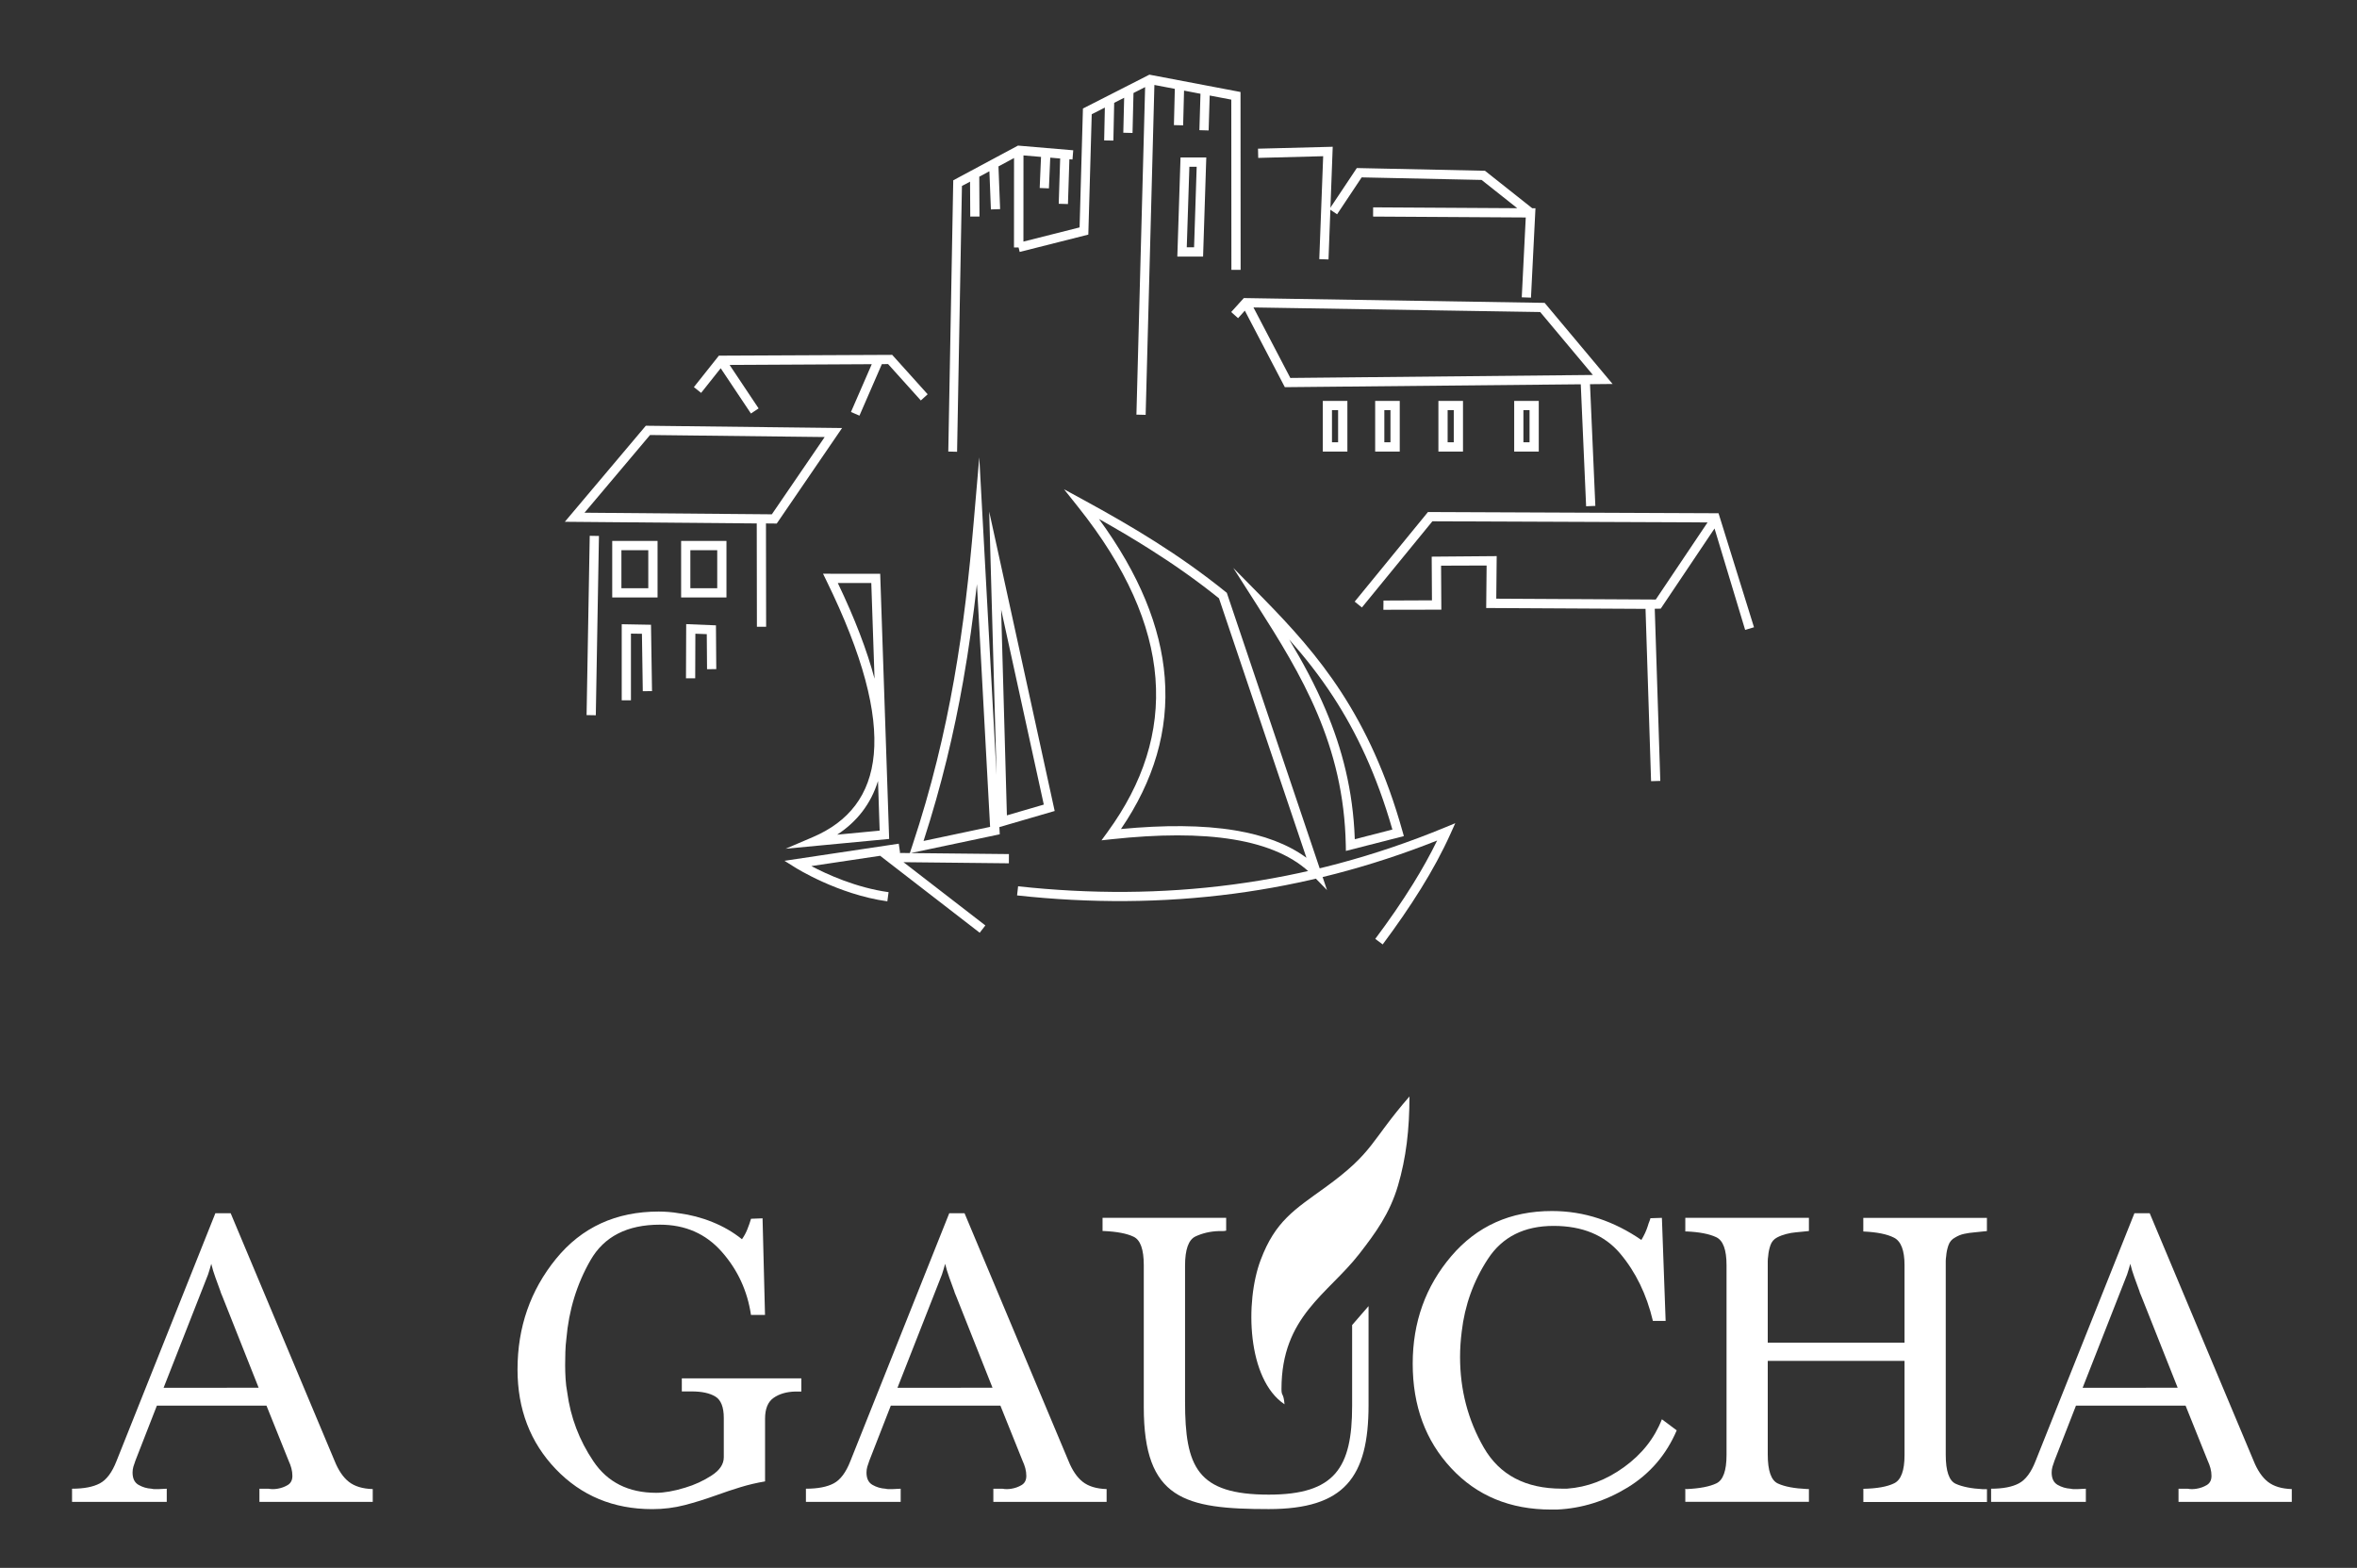
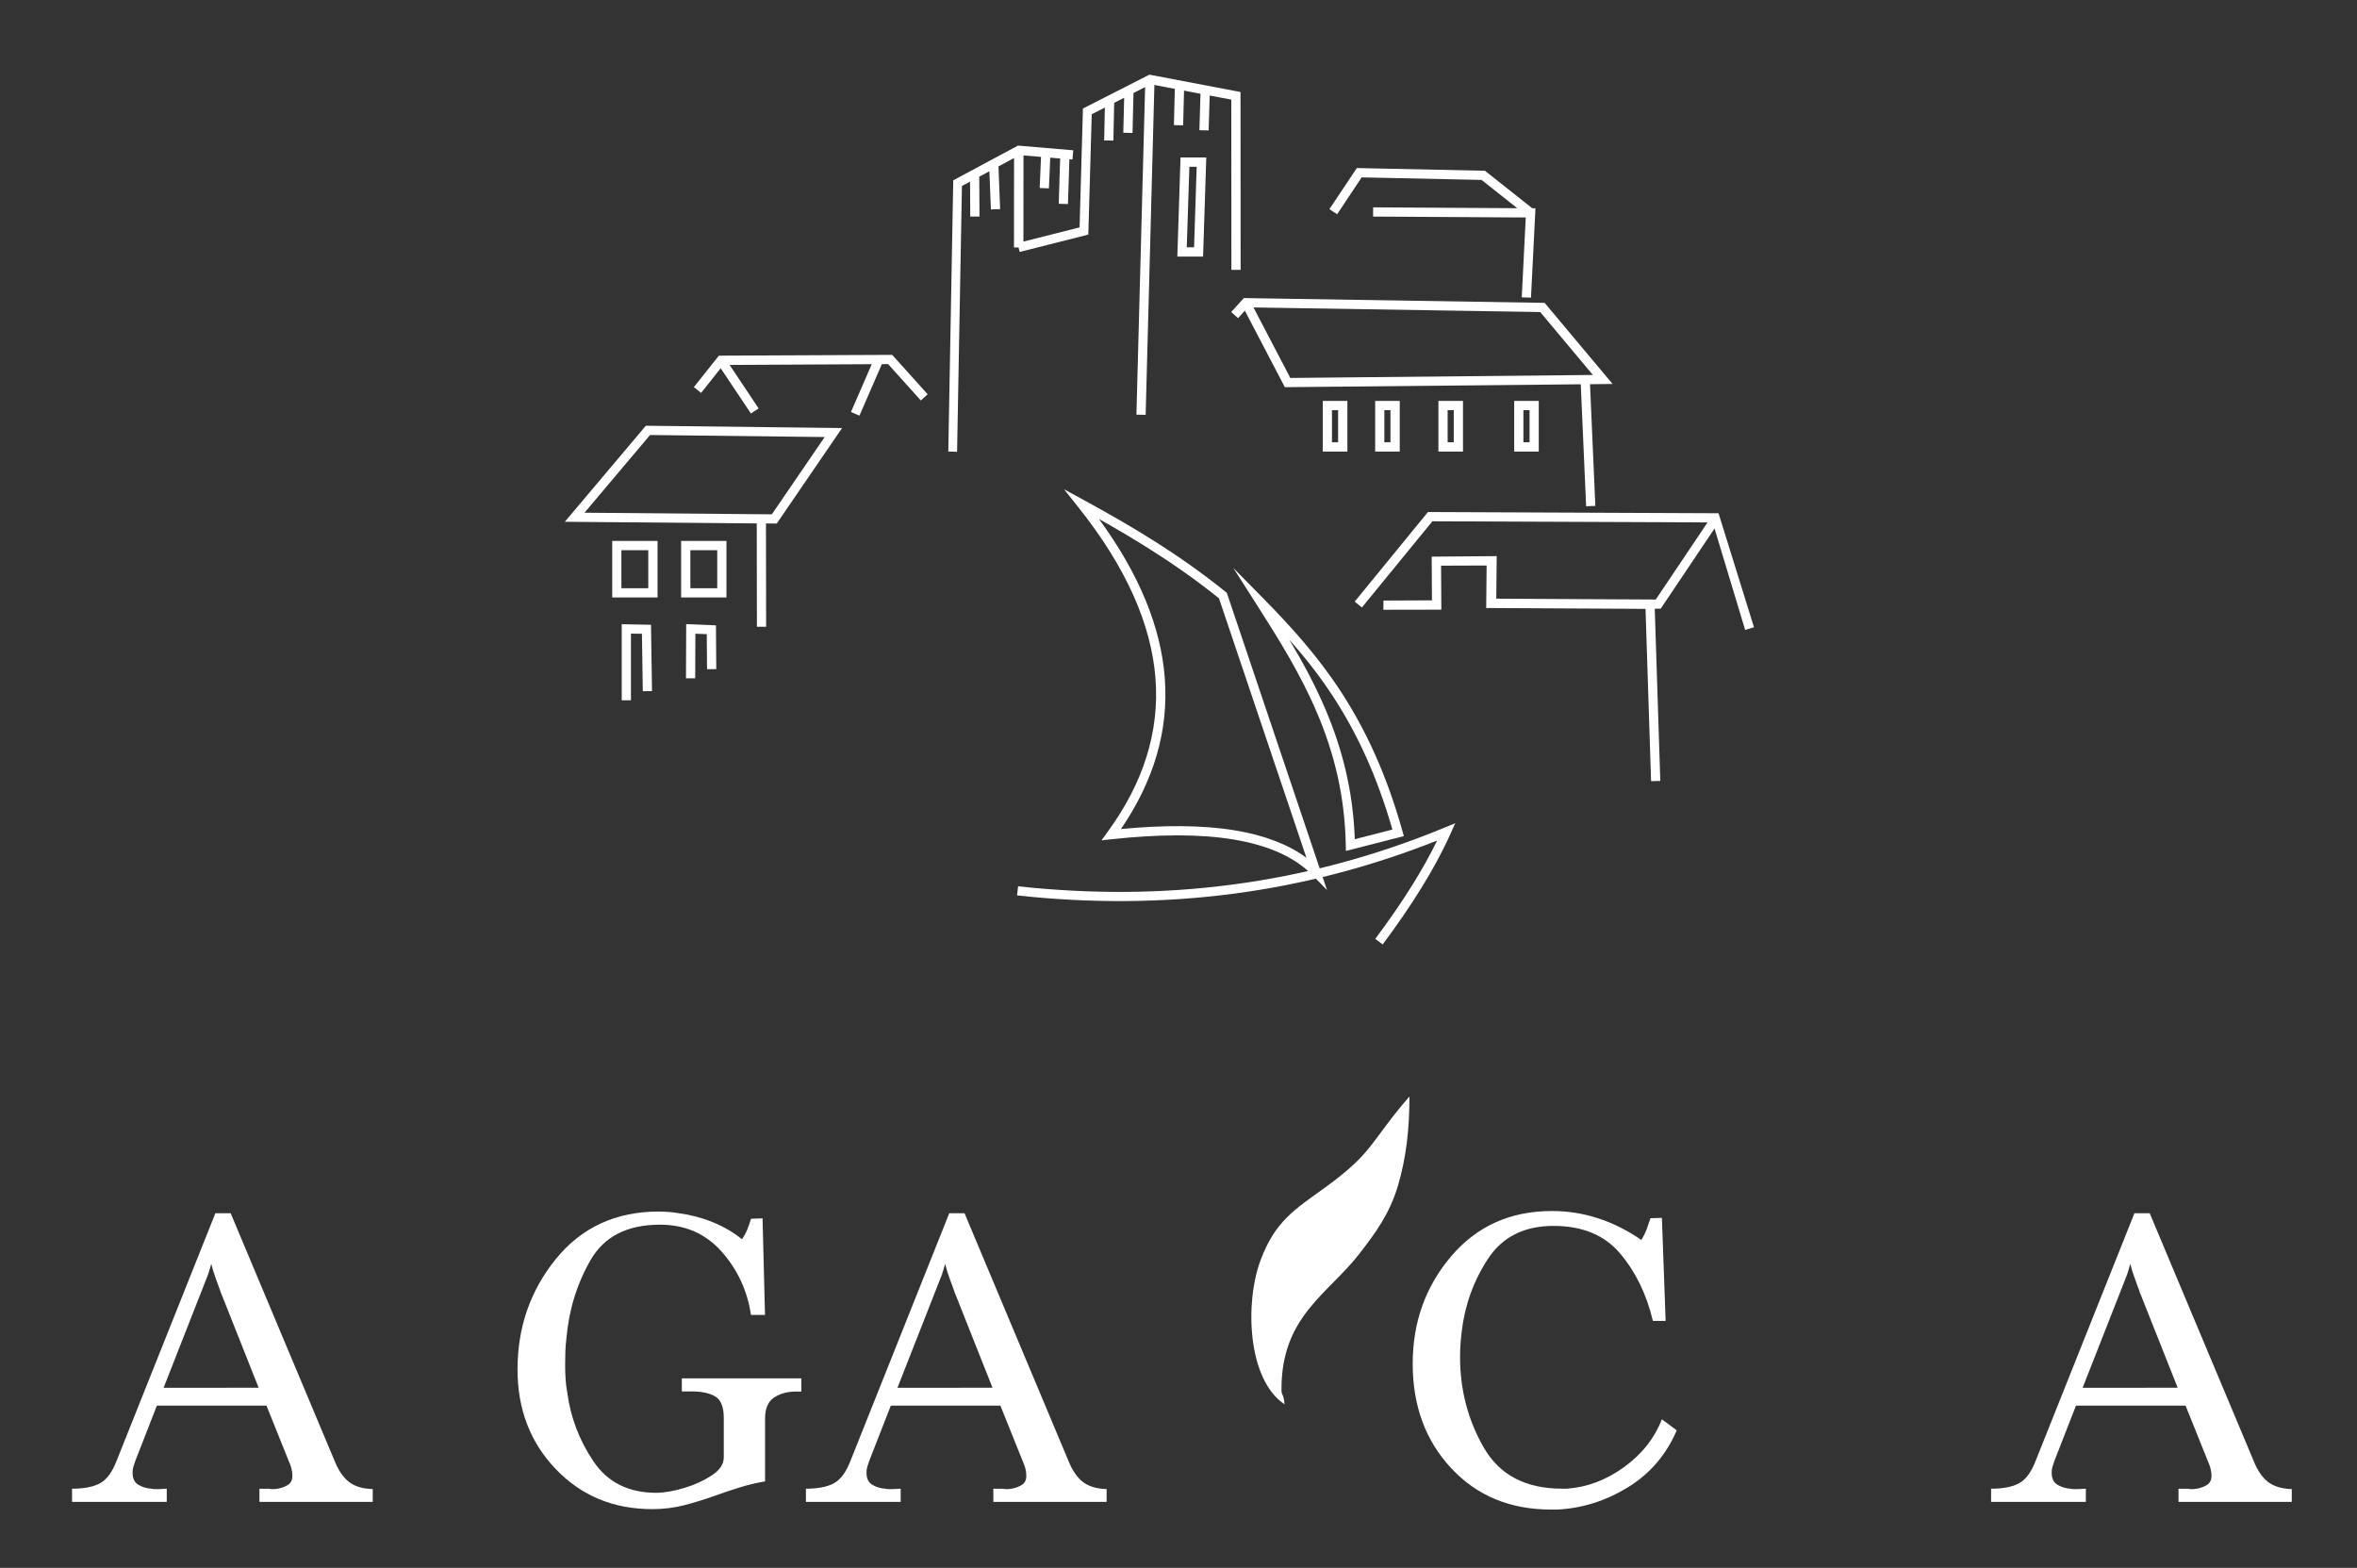
<svg xmlns="http://www.w3.org/2000/svg" version="1.1" id="Layer_1" x="0px" y="0px" viewBox="0 0 442 294" style="enable-background:new 0 0 442 294;" xml:space="preserve">
  <rect x="0" y="0" width="442" height="294" fill="#333333" stroke="none" />
  <style type="text/css"> .st0{fill:#FFFFFF;} .st1{fill-rule:evenodd;clip-rule:evenodd;fill:#FFFFFF;} .st2{fill:#CE4507;} .st3{fill-rule:evenodd;clip-rule:evenodd;fill:#CE4507;} </style>
  <path class="st0" d="M190.92,166.19c13.51,1.47,26.93,1.44,40.26-0.33c13.33-1.76,26.57-5.25,39.71-10.67l2.01-0.83l-0.89,1.98 c-1.53,3.4-3.4,6.84-5.55,10.3c-2.15,3.47-4.57,6.96-7.17,10.45l-1.39-1.04c2.6-3.48,4.99-6.93,7.09-10.32 c1.69-2.73,3.21-5.44,4.51-8.12c-12.61,5.01-25.32,8.27-38.1,9.96c-13.47,1.78-27.03,1.82-40.67,0.33L190.92,166.19z" />
  <path class="st0" d="M216.59,101.54c4.44,2.81,8.86,5.9,13.27,9.46l0.2,0.16c6.27,18.58,12.53,37.16,18.79,55.74l-2.65-2.72 c-3.46-3.55-8.52-5.71-14.85-6.76c-6.43-1.07-14.16-0.99-22.85-0.06l-1.94,0.21l1.15-1.58c6.66-9.13,9.76-18.73,8.97-28.82 c-0.79-10.13-5.5-20.81-14.48-32.08l-2.67-3.35l3.76,2.05C207.74,96.22,212.17,98.74,216.59,101.54 M228.59,112.19 c-4.29-3.45-8.6-6.45-12.92-9.18c-3.2-2.03-6.39-3.9-9.59-5.7c7.57,10.35,11.6,20.25,12.34,29.73c0.78,9.94-2.06,19.4-8.21,28.41 c8.07-0.76,15.3-0.76,21.42,0.26c5.35,0.89,9.85,2.55,13.36,5.13L228.59,112.19z" />
  <path class="st0" d="M251.52,129.79c4.47,6.88,8.44,15.2,11.5,26.14l0.24,0.85l-10.87,2.78l-0.02-1.09 c-0.18-9.41-2.26-17.4-5.33-24.66c-3.08-7.29-7.18-13.86-11.34-20.38l-4.43-6.94l5.78,5.87 C242.09,117.51,247.05,122.92,251.52,129.79 M261.11,155.55c-2.97-10.34-6.77-18.25-11.04-24.82c-2.62-4.03-5.42-7.55-8.31-10.81 c2.53,4.22,4.89,8.57,6.86,13.23c3.03,7.16,5.12,15.02,5.44,24.21L261.11,155.55z" />
-   <polygon class="st0" points="110,134.09 110.59,100.47 112.32,100.5 111.73,134.12 " />
  <path class="st0" d="M141.94,117.54l-0.03-19.39c-12-0.11-24-0.21-35.99-0.31l1.19-1.41l14-16.6c12.27,0.14,24.53,0.29,36.8,0.43 c-4.08,5.97-8.17,11.94-12.25,17.91l-2.02-0.02l0.03,19.38H141.94z M121.9,81.57l-12.29,14.57l35.13,0.3l9.91-14.49L121.9,81.57z" />
-   <path class="st0" d="M195.74,150.87l-8-36.58l1.08,38.6L195.74,150.87z M164.65,146.45c-1.35,4.32-3.95,7.63-7.66,10.06l7.97-0.76 L164.65,146.45z M155.73,107.59h9.33c0.56,16.57,1.12,33.15,1.68,49.72l-19.42,1.84l5.1-2.18c6.7-2.86,10.74-7.86,11.44-15.53 c0.72-7.87-2.02-18.55-8.91-32.61l-0.61-1.25H155.73z M163.39,109.32h-6.28c3.22,6.72,5.49,12.68,6.89,17.95L163.39,109.32z M166.4,169.01c-9.3-1.29-17.29-6.34-17.31-6.36l-1.98-1.24l21.43-3.21l0.25,1.71l-0.17,0.03l2,0.02l0.46-1.39 c3.6-10.82,6.06-21.14,7.83-31.17c1.77-10.02,2.84-19.74,3.67-29.35l1.06-12.29l0.67,12.32l2.57,47.28 c-0.46-16.48-0.92-32.95-1.38-49.43l1.97,8.99l10.31,47.15l-10.37,3.02l0.07,1.35l-16.68,3.52l18.4,0.19l-0.01,1.73l-19.76-0.21 l15.35,11.86l-1.06,1.37l-18.67-14.43l-12.9,1.93c2.9,1.53,8.39,4.05,14.48,4.89L166.4,169.01z M185.67,155.05l-2.47-45.52 c-0.67,5.97-1.49,12.01-2.58,18.17c-1.7,9.64-4.05,19.58-7.43,29.99L185.67,155.05z" />
  <polygon class="st0" points="130.12,72.59 134.81,66.69 167.31,66.54 173.96,73.93 172.68,75.09 166.54,68.27 165.37,68.28 161.17,77.94 159.58,77.25 163.48,68.29 136.82,68.43 142.26,76.58 140.82,77.54 135.15,69.05 131.48,73.67 " />
  <path class="st0" d="M224.41,31.27h-1.37l-0.49,15.1h1.37L224.41,31.27z M222.21,29.53h4l-0.6,18.58h-4.83l0.6-18.58H222.21z M177.83,84.67l0.93-50.86c4.05-2.17,8.09-4.35,12.14-6.51l10.36,0.88l-0.14,1.73l-0.58-0.05l-0.27,8.4l-1.73-0.05l0.27-8.49 l-1.86-0.16l-0.25,5.76l-1.73-0.07l0.25-5.83l-3.29-0.28l-0.01,16.16l10.53-2.66l0.63-22.29l12.46-6.35l17.09,3.25l0.02,33.35h-1.73 l-0.02-31.92l-4.05-0.77l-0.2,6.55l-1.73-0.05l0.2-6.83l-3.08-0.59l-0.17,6.51l-1.73-0.04l0.17-6.8l-3.83-0.73l-1.64,61.86 l-1.73-0.04l1.63-61.42l-2.18,1.11l-0.18,7.49l-1.73-0.04l0.16-6.56l-1.87,0.95l-0.15,7.08l-1.73-0.03l0.13-6.16l-2.46,1.25 l-0.64,22.57l-12.87,3.25l-0.21-0.84h-0.86l0.01-16.77l-2.92,1.57l0.31,8.01l-1.73,0.06l-0.28-7.16l-1.9,1.02l0.04,7.47l-1.73,0.01 l-0.04-6.55l-1.52,0.81l-0.91,49.84L177.83,84.67z" />
-   <polygon class="st0" points="235.91,27.88 249.92,27.52 249.13,48.65 247.4,48.59 248.13,29.29 235.95,29.61 " />
  <path class="st0" d="M285.37,55.75l0.75-14.97l-28.63-0.17l0.01-1.73l27.03,0.16l-6.69-5.3l-22.49-0.48l-4.61,6.92l-1.44-0.96 l5.14-7.71c8.01,0.17,16.02,0.34,24.03,0.51l8.87,7.03l0.6,0l-0.84,16.76L285.37,55.75z" />
  <path class="st0" d="M288.83,58.51l-53.77-0.86l6.91,13.22l56.74-0.56L288.83,58.51z M230.88,58.51l2.37-2.62 c18.8,0.29,37.6,0.59,56.41,0.9c4.25,5.07,8.49,10.14,12.74,15.21c-20.49,0.2-40.97,0.4-61.46,0.6l-7.5-14.35l-1.27,1.41 L230.88,58.51z" />
  <path class="st0" d="M250.93,76.91h-1.15v6.02h1.15V76.91z M248.92,75.18h3.75v9.49h-4.61v-9.49H248.92z M260.75,76.91h-1.15v6.02 h1.15V76.91z M258.74,75.18h3.75v9.49h-4.61v-9.49H258.74z M272.62,76.91h-1.15v6.02h1.15V76.91z M270.6,75.18h3.75v9.49h-4.61 v-9.49H270.6z M286.83,76.91h-1.15v6.02h1.15V76.91z M284.81,75.18h3.75v9.49h-4.61v-9.49H284.81z M298.13,71.16l1.04,23.7 l-1.73,0.07l-1.04-23.7L298.13,71.16z" />
  <path class="st0" d="M254.04,112.81l13.74-16.8c18.55,0.07,35.94,0.15,54.49,0.23l6.65,21.38l-1.66,0.49l-5.74-19.01l-10.09,15.03 l-1.12,0.02l1.04,32.28l-1.73,0.05l-1.04-32.31l-29.88-0.16l0.08-7.97l-8.54,0.03l0.05,8.25l-10.87,0.02l0.02-1.73l9.09-0.04 l-0.05-8.19l12.19-0.1l-0.08,7.98l29.91,0.16l9.71-14.46l-51.6-0.21l-13.22,16.16L254.04,112.81z" />
  <path class="st0" d="M121.57,103.17h-5.04v7.13h5.04V103.17z M115.67,101.43h7.64v10.6h-8.5v-10.6H115.67z" />
  <polygon class="st0" points="116.59,131.32 116.59,117.05 122.08,117.15 122.27,129.59 120.54,129.61 120.38,118.84 118.32,118.81 118.32,131.32 " />
  <path class="st0" d="M134.5,103.17h-5.04v7.13h5.04V103.17z M128.59,101.43h7.64v10.6h-8.5v-10.6H128.59z" />
  <polygon class="st0" points="128.64,127.19 128.68,117.03 134.26,117.26 134.32,125.47 132.59,125.48 132.54,118.91 130.4,118.83 130.37,127.19 " />
  <path class="st0" d="M48.5,260.21l-6.72-16.93c-0.05-0.16-0.13-0.35-0.23-0.56c-0.1-0.21-0.18-0.43-0.23-0.64 c-0.31-0.85-0.62-1.7-0.93-2.55c-0.31-0.85-0.57-1.7-0.77-2.55c-0.05,0.16-0.1,0.33-0.15,0.52c-0.05,0.19-0.1,0.36-0.15,0.52 c-0.05,0.16-0.1,0.32-0.15,0.48c-0.05,0.16-0.1,0.32-0.15,0.48l-8.34,21.24H48.5z M43.25,227.48l19.47,46.39 c0.72,1.81,1.62,3.14,2.7,3.99c1.08,0.85,2.57,1.3,4.48,1.36v2.4H48.65v-2.47h1.7c0.26,0.05,0.53,0.08,0.81,0.08 c0.28,0,0.58-0.03,0.89-0.08c0.67-0.11,1.3-0.33,1.89-0.68c0.59-0.35,0.89-0.92,0.89-1.72c0-0.48-0.06-0.96-0.19-1.44 c-0.13-0.48-0.3-0.93-0.5-1.36l-4.17-10.38H29.42l-4.02,10.3c-0.15,0.43-0.28,0.81-0.39,1.16c-0.1,0.35-0.15,0.71-0.15,1.08 c0,1.12,0.37,1.89,1.12,2.32c0.75,0.43,1.56,0.67,2.43,0.72c0.21,0.05,0.41,0.08,0.62,0.08c0.21,0,0.41,0,0.62,0l1.62-0.08v2.47 H13.51v-2.47c2.21,0,3.95-0.33,5.21-1c1.26-0.67,2.3-2.06,3.13-4.19l18.54-46.47H43.25z" />
  <path class="st0" d="M127.87,258.46h22.4v2.47h-1.16c-1.65,0.05-3,0.45-4.06,1.2c-1.06,0.75-1.58,2.05-1.58,3.91v11.74 c-1.6,0.27-3.13,0.63-4.6,1.08c-1.47,0.45-2.95,0.94-4.44,1.48c0,0-0.03,0.01-0.08,0.04c-0.05,0.03-0.1,0.04-0.15,0.04 c-1.91,0.69-3.84,1.29-5.79,1.8c-1.96,0.51-3.99,0.76-6.1,0.76c-7.26,0-13.29-2.5-18.08-7.5c-4.79-5-7.18-11.23-7.18-18.68 c0-7.93,2.41-14.85,7.22-20.76c4.82-5.91,11.24-8.86,19.27-8.86c0.62,0,1.25,0.03,1.89,0.08c0.64,0.05,1.27,0.13,1.89,0.24 c2.11,0.27,4.2,0.81,6.26,1.64c2.06,0.83,3.91,1.9,5.56,3.23c0.41-0.59,0.75-1.2,1-1.84c0.26-0.64,0.49-1.3,0.7-2l2.16-0.08 l0.46,18.12h-2.63c-0.67-4.52-2.5-8.48-5.49-11.86c-2.99-3.38-6.85-5.07-11.59-5.07c-6.13,0-10.47,2.22-13.02,6.67 c-2.55,4.44-4.06,9.35-4.52,14.73c-0.1,0.8-0.17,1.62-0.19,2.47c-0.03,0.85-0.04,1.68-0.04,2.47c0,0.85,0.03,1.7,0.08,2.55 c0.05,0.85,0.15,1.7,0.31,2.55c0.62,4.68,2.25,8.99,4.91,12.93c2.65,3.94,6.58,5.91,11.78,5.91c0.72,0,1.55-0.08,2.47-0.24 c0.93-0.16,1.91-0.4,2.94-0.72c1.8-0.53,3.46-1.3,4.98-2.29c1.52-0.98,2.28-2.13,2.28-3.41v-7.37c0-2.04-0.53-3.38-1.58-4.02 c-1.06-0.64-2.54-0.96-4.44-0.96h-1.85V258.46z" />
  <path class="st0" d="M186.12,260.21l-6.72-16.93c-0.05-0.16-0.13-0.35-0.23-0.56c-0.1-0.21-0.18-0.43-0.23-0.64 c-0.31-0.85-0.62-1.7-0.93-2.55c-0.31-0.85-0.57-1.7-0.77-2.55c-0.05,0.16-0.1,0.33-0.15,0.52c-0.05,0.19-0.1,0.36-0.15,0.52 c-0.05,0.16-0.1,0.32-0.15,0.48c-0.05,0.16-0.1,0.32-0.15,0.48l-8.34,21.24H186.12z M180.87,227.48l19.47,46.39 c0.72,1.81,1.62,3.14,2.7,3.99c1.08,0.85,2.58,1.3,4.48,1.36v2.4h-21.24v-2.47h1.7c0.26,0.05,0.53,0.08,0.81,0.08 c0.28,0,0.58-0.03,0.89-0.08c0.67-0.11,1.3-0.33,1.89-0.68c0.59-0.35,0.89-0.92,0.89-1.72c0-0.48-0.06-0.96-0.19-1.44 c-0.13-0.48-0.3-0.93-0.5-1.36l-4.17-10.38h-20.55l-4.02,10.3c-0.15,0.43-0.28,0.81-0.39,1.16c-0.1,0.35-0.15,0.71-0.15,1.08 c0,1.12,0.37,1.89,1.12,2.32c0.75,0.43,1.56,0.67,2.43,0.72c0.21,0.05,0.41,0.08,0.62,0.08s0.41,0,0.62,0l1.62-0.08v2.47h-17.77 v-2.47c2.21,0,3.95-0.33,5.21-1c1.26-0.67,2.3-2.06,3.13-4.19l18.54-46.47H180.87z" />
-   <path class="st0" d="M256.64,244.91v18.55c0,13.56-4.53,19.51-18.72,19.51c-15.78,0-23.43-1.84-23.43-19.11v-26.63 c0-2.94-0.63-4.71-1.89-5.32c-1.26-0.61-3.13-0.97-5.6-1.08c-0.05,0-0.09,0-0.12,0s-0.06,0-0.12,0v-2.47h23.18v2.4 c-0.21,0.05-0.4,0.08-0.58,0.08c-0.18,0-0.35,0-0.5,0c-0.05,0-0.1,0-0.15,0c-0.05,0-0.1,0-0.15,0c-1.6,0.05-3.05,0.39-4.36,1 c-1.31,0.61-1.97,2.43-1.97,5.48v25.51c0,12.24,2.27,17.43,15.7,17.43c12.4,0,15.63-5.02,15.63-16.63v-0.8v-14.37L256.64,244.91z" />
  <path class="st0" d="M311.65,228.36l0.7,19.32h-2.39c-1.18-4.98-3.23-9.18-6.14-12.63c-2.91-3.45-7.07-5.18-12.48-5.18 c-5.51,0-9.62,2.06-12.32,6.2c-2.7,4.12-4.34,8.68-4.91,13.63c-0.1,0.8-0.18,1.6-0.23,2.37c-0.05,0.77-0.08,1.56-0.08,2.36 c0,6.19,1.48,11.84,4.44,16.99c2.96,5.15,7.84,7.72,14.64,7.72c0.15,0,0.32,0,0.5,0c0.18,0,0.35,0,0.5,0 c3.76-0.27,7.31-1.61,10.66-4.03c3.35-2.42,5.72-5.42,7.11-8.98l2.78,2.08c-1.96,4.58-5.02,8.14-9.19,10.7 c-4.17,2.55-8.6,3.94-13.29,4.15c-0.15,0-0.32,0-0.5,0c-0.18,0-0.37,0-0.58,0c-7.67,0-13.92-2.58-18.73-7.76 c-4.82-5.16-7.22-11.7-7.22-19.59c0-7.78,2.41-14.5,7.22-20.15c4.82-5.66,11.11-8.48,18.89-8.48c3.04,0,5.96,0.47,8.77,1.4 c2.81,0.93,5.47,2.28,8,4.03c0.26-0.43,0.49-0.87,0.7-1.32c0.21-0.45,0.39-0.92,0.54-1.4c0.05-0.21,0.13-0.44,0.23-0.68 c0.1-0.24,0.18-0.47,0.23-0.68L311.65,228.36z" />
-   <path class="st0" d="M357.15,255.18h-25.65v17.56c0,3.03,0.63,4.84,1.89,5.43c1.26,0.59,3.08,0.93,5.45,1.04c0.05,0,0.12,0,0.19,0 c0.08,0,0.14,0,0.19,0v2.4h-23.18v-2.47c0.05,0.05,0.09,0.08,0.12,0.08c0.03,0,0.06,0,0.12,0c2.47-0.11,4.34-0.47,5.6-1.08 c1.26-0.61,1.89-2.38,1.89-5.31v-35.61c0-2.87-0.64-4.62-1.93-5.23c-1.29-0.61-3.14-0.97-5.56-1.08c-0.05,0-0.09,0-0.12,0 c-0.03,0-0.06,0-0.12,0v-2.55h23.18v2.47c-0.36,0.05-0.75,0.09-1.16,0.12c-0.41,0.03-0.82,0.07-1.24,0.12 c-0.62,0.05-1.24,0.16-1.85,0.32c-0.62,0.16-1.18,0.37-1.7,0.64c-0.62,0.32-1.04,0.81-1.27,1.48c-0.23,0.67-0.37,1.34-0.42,2.04 c-0.05,0.32-0.08,0.63-0.08,0.92c0,0.29,0,0.57,0,0.84v14.45h25.65v-14.53c0-2.77-0.66-4.48-1.97-5.15 c-1.31-0.67-3.23-1.05-5.76-1.16v-2.55h23.18v2.47c-0.36,0.05-0.75,0.09-1.16,0.12c-0.41,0.03-0.8,0.07-1.16,0.12 c-0.67,0.05-1.31,0.15-1.93,0.28c-0.62,0.13-1.18,0.36-1.7,0.68c-0.62,0.32-1.04,0.81-1.27,1.48c-0.23,0.67-0.37,1.34-0.42,2.04 c-0.05,0.32-0.08,0.63-0.08,0.92c0,0.29,0,0.57,0,0.84v35.45c0,3.09,0.63,4.91,1.89,5.47c1.26,0.56,2.95,0.89,5.06,1 c0.15,0,0.28,0,0.39,0c0.1,0,0.23,0,0.39,0v2.4h-23.18v-2.47c2.57-0.05,4.51-0.4,5.79-1.04c1.29-0.64,1.93-2.39,1.93-5.27V255.18z" />
  <path class="st0" d="M408.37,260.21l-6.72-16.93c-0.05-0.16-0.13-0.35-0.23-0.56c-0.1-0.21-0.18-0.43-0.23-0.64 c-0.31-0.85-0.62-1.7-0.93-2.55c-0.31-0.85-0.57-1.7-0.77-2.55c-0.05,0.16-0.1,0.33-0.15,0.52c-0.05,0.19-0.1,0.36-0.15,0.52 c-0.05,0.16-0.1,0.32-0.15,0.48c-0.05,0.16-0.1,0.32-0.15,0.48l-8.34,21.24H408.37z M403.12,227.48l19.47,46.39 c0.72,1.81,1.62,3.14,2.7,3.99c1.08,0.85,2.58,1.3,4.48,1.36v2.4h-21.24v-2.47h1.7c0.26,0.05,0.53,0.08,0.81,0.08 c0.28,0,0.58-0.03,0.89-0.08c0.67-0.11,1.3-0.33,1.89-0.68c0.59-0.35,0.89-0.92,0.89-1.72c0-0.48-0.06-0.96-0.19-1.44 c-0.13-0.48-0.3-0.93-0.5-1.36l-4.17-10.38h-20.55l-4.02,10.3c-0.15,0.43-0.28,0.81-0.39,1.16c-0.1,0.35-0.15,0.71-0.15,1.08 c0,1.12,0.37,1.89,1.12,2.32c0.75,0.43,1.56,0.67,2.43,0.72c0.21,0.05,0.41,0.08,0.62,0.08c0.21,0,0.41,0,0.62,0l1.62-0.08v2.47 h-17.77v-2.47c2.21,0,3.95-0.33,5.21-1c1.26-0.67,2.3-2.06,3.13-4.19l18.54-46.47H403.12z" />
  <path class="st1" d="M240.88,263.32c-0.19-2.27-0.57-1.38-0.57-2.86c0-13.64,8.71-17.77,14.62-25.38c3.03-3.91,5.67-7.5,7.23-12.77 c1.53-5.19,2.15-10.52,2.15-16.71c-7.39,8.5-6.61,10.4-15.79,17.05c-5.74,4.15-9.37,6.31-12.11,13.6 C233.42,244.16,233.87,258.63,240.88,263.32" />
  <path class="st1" d="M251.56,236.8l0.04-0.04C251.6,236.77,251.54,236.79,251.56,236.8 M247.1,239.7c0.03,0.22,0.19,0.8-0.26,0.59 C246.48,240.12,246.94,239.8,247.1,239.7z M248.77,238.67l-0.05,0.52l-0.65-0.06l0.05-0.52L248.77,238.67z M251.56,236.8 c-0.01-0.01,0.04-0.03,0.04-0.04L251.56,236.8z M252.98,235.48c-0.36-0.14-0.19,0.02-0.37-0.29l0.39,0.03L252.98,235.48z M261.52,214.16l0.04-0.04C261.56,214.12,261.51,214.14,261.52,214.16z M256.98,222.7l0,0.06c0.12,0-0.2,0.23,0.04-0.01 c0,0,0.02-0.02,0.02-0.02L256.98,222.7z M258.08,215.96c-0.09,0.34,0.26,0,0.17-0.03C258,215.84,258.14,215.77,258.08,215.96z M256.45,221.21c0.12,0.15,0.49-0.15,0.16-0.06C256.6,221.15,256.25,220.97,256.45,221.21z M260.52,216.7 c0.17,0.11,0.14,0.08,0.38,0.16l0.03-0.39C260.7,216.51,260.58,216.46,260.52,216.7z M258.07,217.67l0.02-0.26l-0.52-0.05 C257.83,217.79,257.47,217.56,258.07,217.67z M259.19,221.44c0.33,0.21,0.36,0.28,0.89,0.34c0.15-0.48,0.14-0.31-0.06-0.79 C259.49,221.06,259.47,221.09,259.19,221.44z M257.64,219.6c0.25,0.42,0.98,0.84,1.05-0.04c-0.16-0.1-0.21-0.17-0.51-0.19 C257.34,219.33,258.08,219.47,257.64,219.6z M255.94,227.07l0.78,0.07c0.02-0.05,0.41-0.75-0.06-0.79 C256.21,226.31,256.06,226.71,255.94,227.07z M251.1,234.53c-0.07-0.39-0.03-0.22-0.2-0.52l0.38-0.23l0.25,0.4 c-0.16,0.27-0.04,0.04-0.16,0.38L251.1,234.53z M252.43,232.71c-0.29-0.2-0.05-0.11,0.02-0.16c0.1-0.08-0.02-0.25,0.16,0.01 C252.75,232.76,252.56,232.79,252.43,232.71z M250.66,232c0.03-0.29,0.74-0.86,0.86-0.85c0.28,0.02,0.17,0.06,0.51,0.18 c-0.05,0.56-0.01,0.6-0.36,0.86C251.22,232.53,250.58,232.85,250.66,232z M251.99,229.56c-0.42-0.09-0.3-0.14-0.44-0.37 c0.14-0.14,0.4,0.03,0.78,0.07C252.23,229.55,252.28,229.62,251.99,229.56z M253.6,226.87c0.41-1.13,1.58-0.95,2.13-1.63l0.21-0.32 c0.4-0.59,0.35-0.39,0.42-1.22l0.78,1.04c0.02,0.02,0.05,0.04,0.08,0.06l0.34,0.32c0.07,0.11,0.16,0.4,0.22,0.54 c0.41,0,0.81-0.25,0.76,0.33c-0.03,0.31-0.24,0.37-0.45,0.62c0.17,0.3,0.35,0.47,0.31,0.95c-0.08,0.93-0.87-0.42-1.62,0.52 c0.27,0.45,0.56,0.44,1.13,0.62l-0.89,0.96c-0.76,0.73-0.3,0.68-0.39,1.69c-0.18,0.1-0.21,0.11-0.4,0.25l-0.14,0.12 c-0.56,0.39-0.98,0.06-1.22,0.27c-0.35,0.61,0.25,0.52-0.09,0.82c-0.39,0.35-0.43-0.18-0.54-0.4c-0.48-0.94-1.33-0.49-1.27-1.24 c0.04-0.51,0.43-0.71,0.75-1.12c0.98,0.63,0.46,0.45,0.98,0.87c0.49-0.09,0.91-0.4,1-0.96c-0.34-0.11-0.37-0.15-0.63-0.32 c0.15-0.25,0.24-0.59,0.34-0.89c0.35,0.2,0.54,0.37,0.84,0.12c0.26-0.22,0.28-0.47-0.14-0.56c-0.69-0.15-0.19,0.21-0.7,0.05 l-0.97-0.48c-0.19,1.09-0.2,0.32,0.29,1.21c-0.38,0.15-1.09,0.26-1.6,0.26l-0.13-0.64c0-0.41,0.19-0.09-0.06-0.52 c-0.23-0.4-0.73-0.37-0.68-0.88c0.05-0.63,0.09-1.22,0.91-1.37c0.1,0.27,0.14,0.62,0.18,0.93L253.6,226.87z M257.79,223.95 c0.83-1.29,1.49-0.56,1.46-0.14C259.17,224.68,258.49,224.18,257.79,223.95z M254.73,222.9c0.3-0.16,0.41-0.27,0.82-0.32 c-0.04,0.45-0.01,0.87-0.29,1.11C254.59,224.24,254.7,223.26,254.73,222.9z M256.98,222.75l0-0.06l0.06,0.03 c0,0-0.02,0.02-0.02,0.02C256.77,222.99,257.1,222.75,256.98,222.75z M256.45,221.21c-0.2-0.24,0.15-0.06,0.16-0.06 C256.94,221.06,256.57,221.35,256.45,221.21z M257.6,218.99c0.44-0.11,0.47,0.07,0.71-0.31c0.14-0.23,0.07-0.38,0.26-0.7l0.78,0.07 c-0.01,1.78,0.62,1.53,1,1.7c0.71,0.31,0.36,1.06,0.66,1.86l-0.63,0.4c-0.58,0.45-0.37,0.42-0.67,0.93 c-0.75-0.45-1.02-0.48-2.18-0.58l0.01-0.13c0.54,0.05,1.03,0.25,1.08-0.3c0.08-0.88-0.72-0.72-1-0.84l-0.39-0.28 c-0.33-0.35-0.03-0.24-0.68-0.76c0.22-0.38,0.05-0.35,0.4-0.68L257.6,218.99z M258.07,217.67c-0.6-0.1-0.24,0.12-0.5-0.31l0.52,0.05 L258.07,217.67z M258.25,215.93c0.09,0.03-0.26,0.38-0.17,0.03C258.14,215.77,258,215.84,258.25,215.93z M258.78,217.07 c0.29-0.88,0.44-0.47,1.25-0.81c-0.07-0.37,0.06-0.18-0.27-0.5c0,0-0.2-0.15-0.23-0.17c-0.21-0.17-0.05,0-0.22-0.18 c1.15,0,0.62-0.47,1.74-0.38c0.08,0.52,0.1,0.54,0.45,0.83c0.39-0.07,1.24-0.67,1.17,0.1c-0.08,0.92-0.7,0.88-1.09,1.29 c-0.7,0.73,0.36,1.67-1.25,1.53C260.42,217.5,259.58,217.55,258.78,217.07z M262.53,214.64l0.52,0.05l-0.01,0.13l-0.52-0.04 L262.53,214.64z M261.52,214.16c-0.01-0.01,0.04-0.03,0.04-0.04L261.52,214.16z M259.82,211.83c-0.24,0.03-0.11,0.03-0.32-0.08 c0.1-0.38,0.39-0.16,0.66-0.07C259.92,211.82,260.42,211.74,259.82,211.83z M263.13,207.73c0.04-0.42,0.41-0.47,0.71-0.6 c0.42,1.11-0.06,0.64-0.11,1.3c-0.06,0.66,0.23,0.73-0.11,1.3c-0.47-0.3-0.39,0.03-0.33-0.51c0.02-0.16,0.14-0.36,0.18-0.81 C263.49,208.16,263.09,208.19,263.13,207.73z" />
</svg>